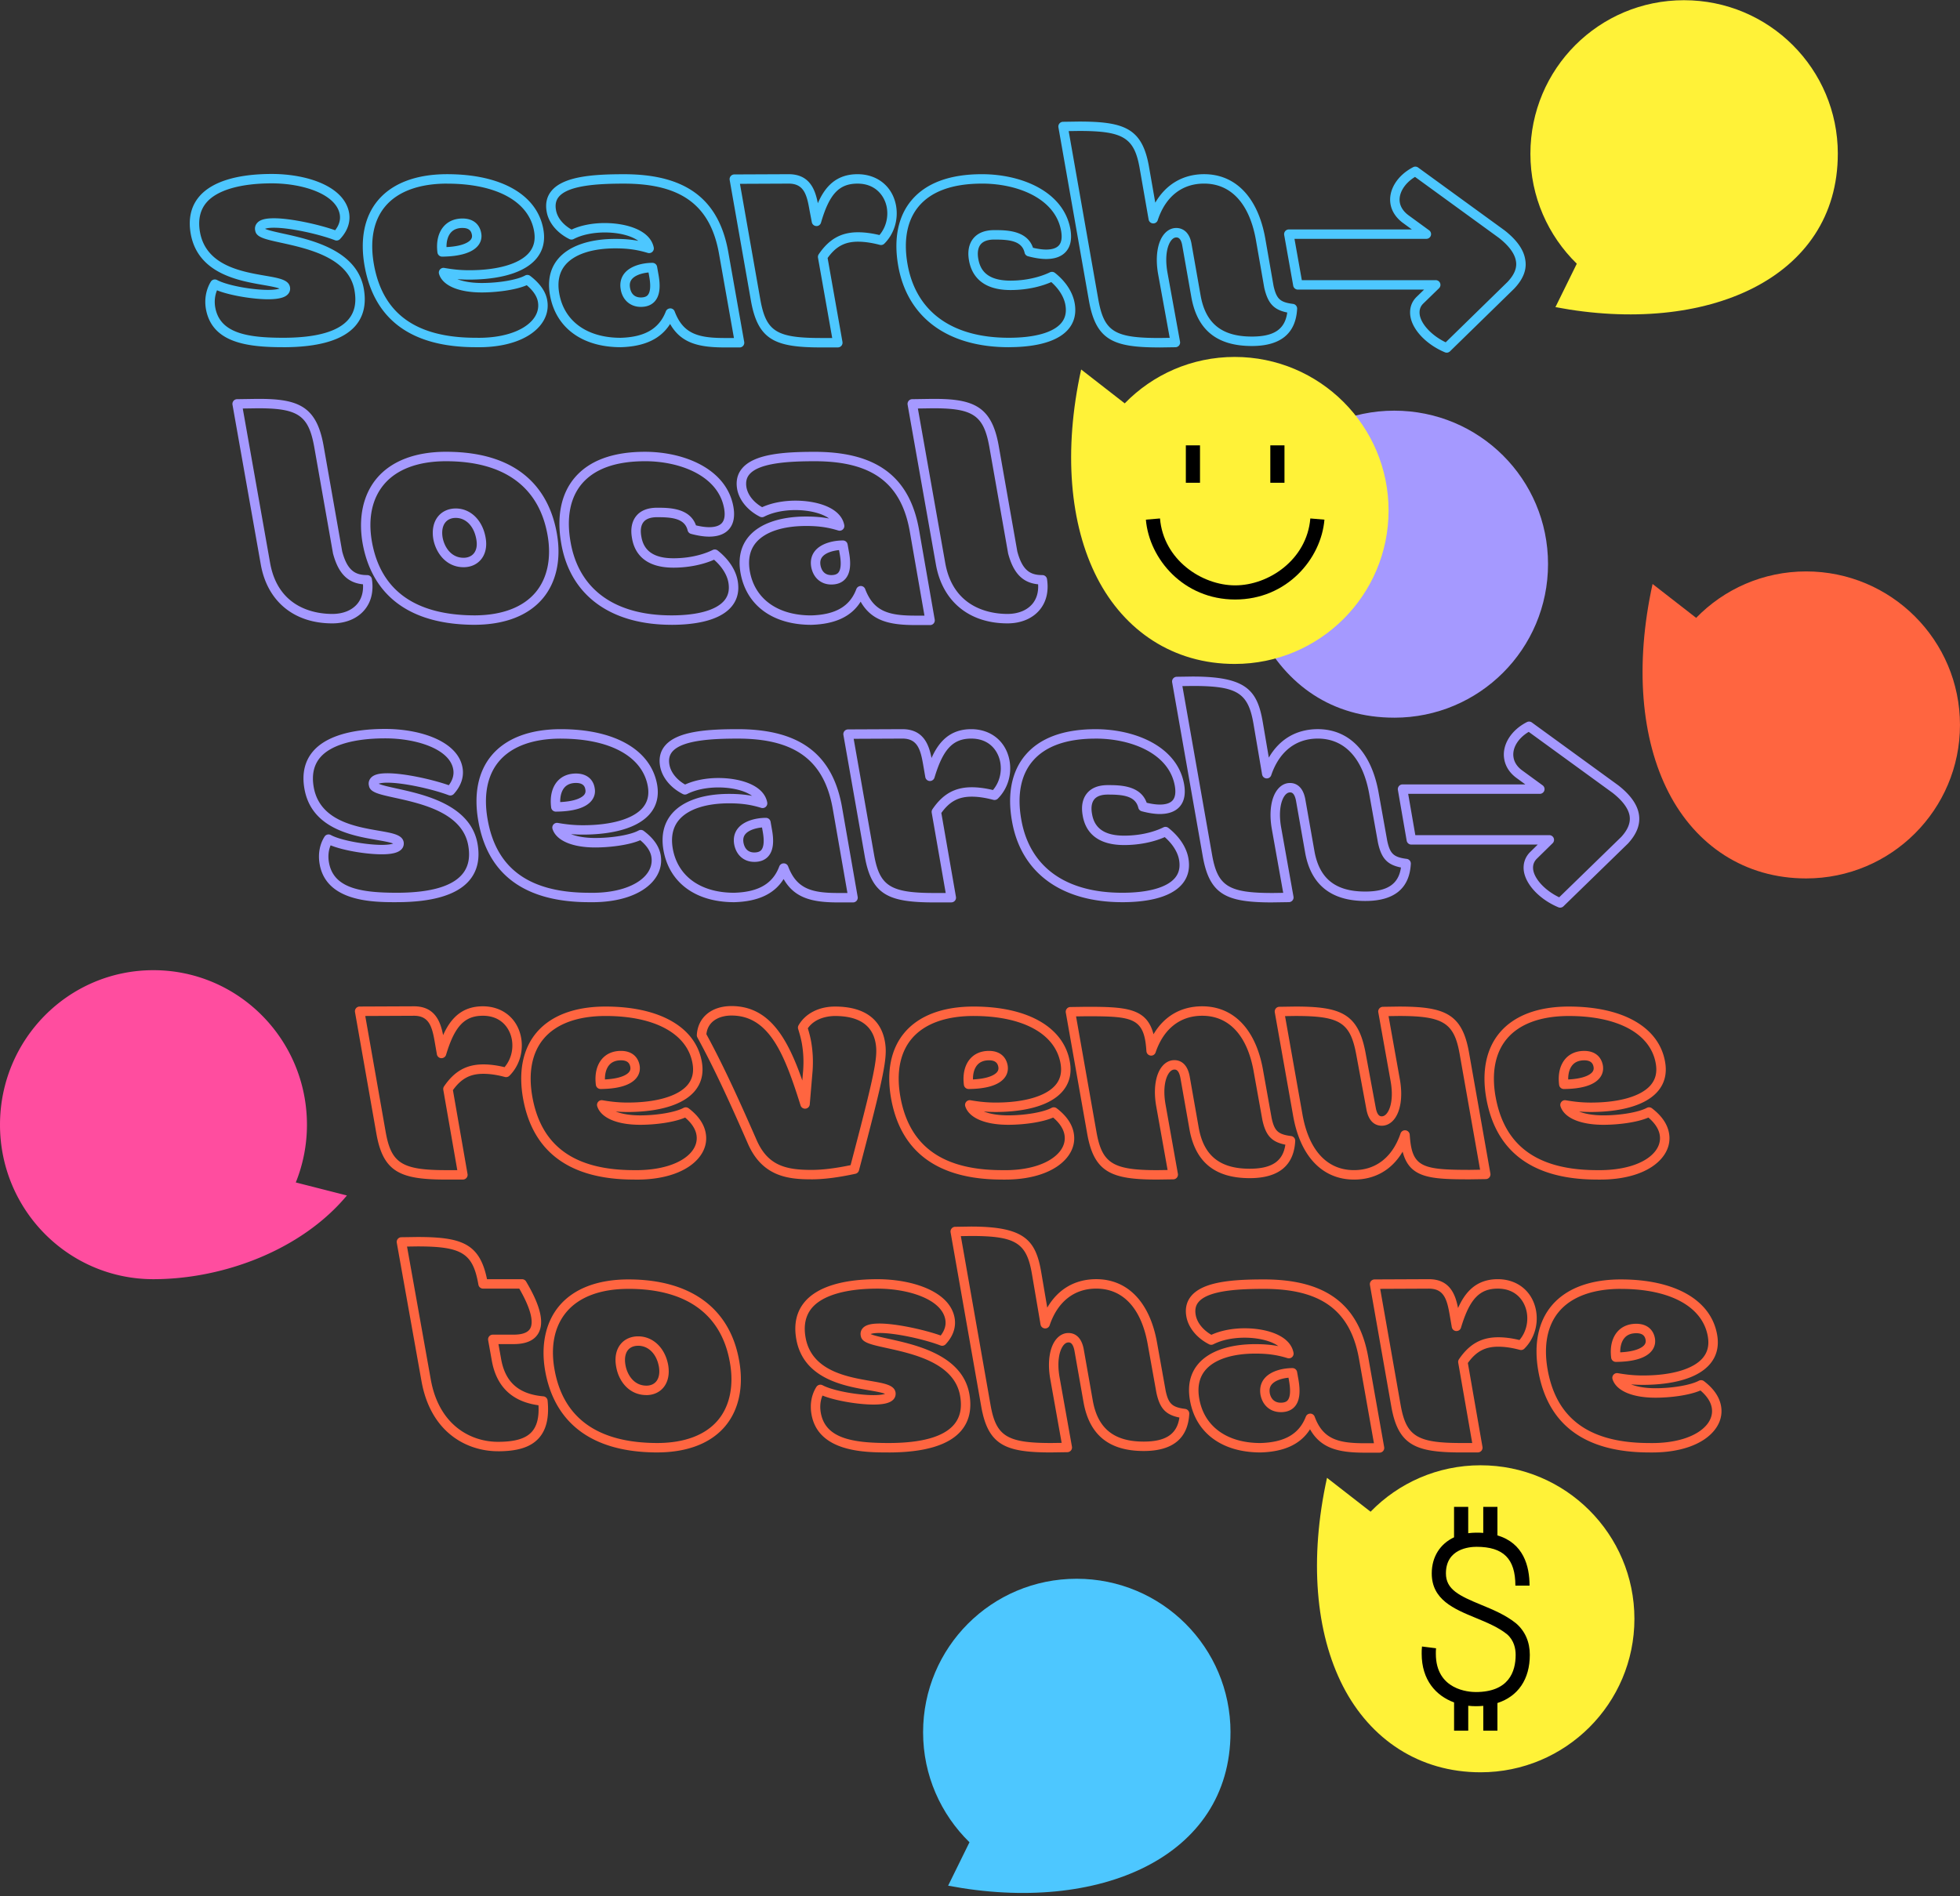
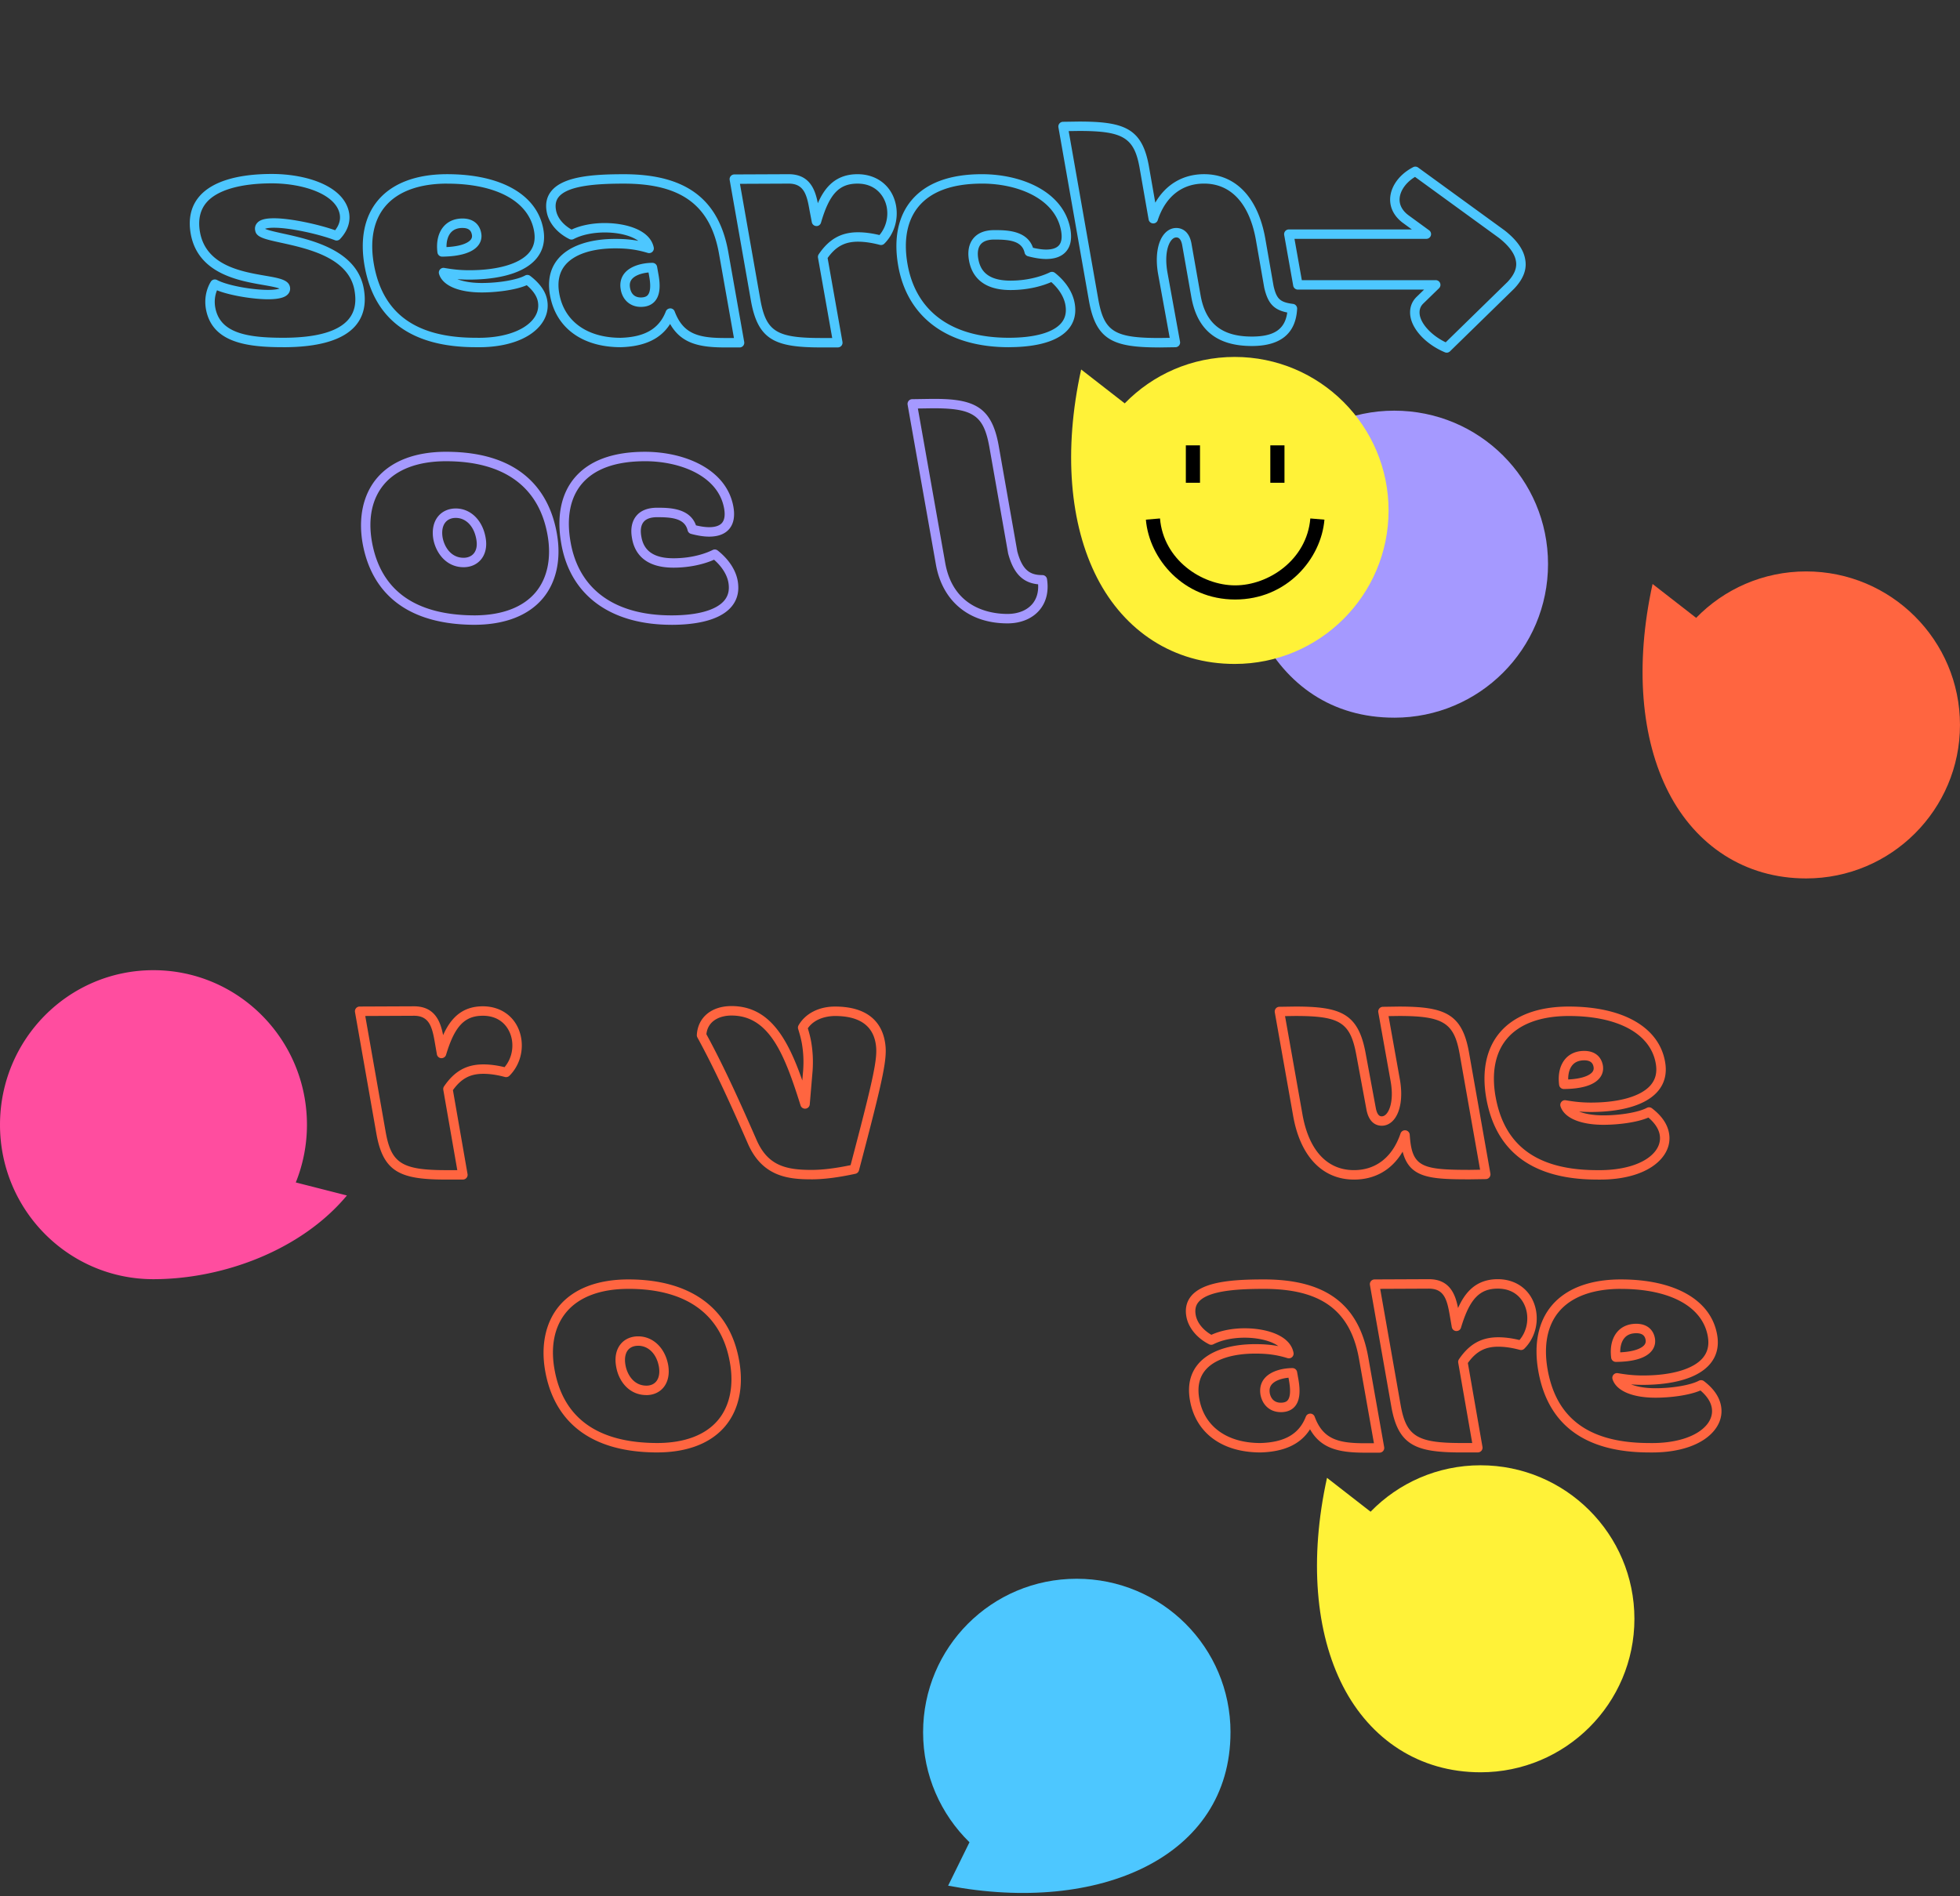
<svg xmlns="http://www.w3.org/2000/svg" fill="none" height="629" width="650">
  <rect width="100%" height="100%" fill="#333333" stroke="none" />
  <path d="m98.095 392.238a51.128 51.128 0 0 0 3.7-19.127c0-28.336-22.787-51.282-50.928-51.282-28.142 0-50.867 22.952-50.867 51.282 0 28.329 22.786 51.22 50.861 51.22 22.943 0 48.983-9.519 64.185-27.767l-16.951-4.32z" fill="#ff4d9f" />
-   <path d="m609.482 51.004c0-28.173-22.814-50.936-51.023-50.936-28.208 0-50.928 22.763-50.928 50.936 0 14.274 5.89 27.205 15.386 36.474l-7.083 14.401c50.048 9.519 93.642-9.452 93.642-50.875z" fill="#fff238" />
  <path d="m598.977 189.551c-14.288 0-27.233 5.884-36.478 15.404l-14.45-11.24c-5.924 26.955-3.79 51.404 5.294 69.123 9.055 17.625 25.288 28.552 45.628 28.552 28.203 0 51.023-22.823 51.023-50.902s-22.814-50.937-51.023-50.937z" fill="#ff6540" />
  <path d="m277.856 115.251h-5.434c-15.185 0-20.992-2.31-23.349-15.281l-7.088-40.27a1.571 1.571 0 0 1 .34-1.275c.295-.35.73-.557 1.192-.562l18.028-.078c7.083 0 8.827 5.294 9.674 9.625 2.374-5.45 6.068-9.625 13.162-9.625 6.671 0 11.697 4.153 12.801 10.577.769 4.598-.691 9.252-3.901 12.458-.396.395-.97.551-1.505.407-2.647-.696-5.082-1.053-7.239-1.053-4.363 0-7.322 1.576-10.075 5.406l4.926 27.834c.078.456-.044.924-.34 1.275a1.57 1.57 0 0 1 -1.198.556zm-32.461-54.271 6.765 38.439c1.917 10.566 5.328 12.703 20.262 12.703h3.567l-4.715-26.631c-.072-.401.017-.813.246-1.153 3.427-5.043 7.445-7.292 13.023-7.292 2.168 0 4.553.312 7.116.924 2.084-2.455 2.993-5.79 2.441-9.09-.63-3.675-3.555-7.972-9.713-7.972s-9.362 3.512-12.115 12.954c-.201.69-.841 1.174-1.577 1.124a1.567 1.567 0 0 1 -1.466-1.27l-.785-4.09c-.881-5.117-1.89-8.718-6.888-8.718l-16.166.072z" fill="#4dc7ff" />
  <path d="m334.542 115.173c-20.251 0-33.609-9.814-36.652-26.927-1.588-8.946-.078-16.477 4.381-21.788 4.831-5.756 12.694-8.673 23.377-8.673 12.995 0 27.105 5.65 29.334 18.281.54 3.117.078 5.572-1.377 7.298-1.426 1.698-3.683 2.555-6.698 2.555-1.688 0-3.761-.317-5.996-.918a1.562 1.562 0 0 1 -1.12-1.17c-.908-4.03-5.272-4.364-10.042-4.364-2.118 0-3.639.535-4.514 1.581-.886 1.064-1.17 2.778-.797 4.832.558 3.096 2.263 7.21 10.661 7.21 6.709 0 11.39-1.927 13.09-2.756a1.578 1.578 0 0 1 1.655.178c3.583 2.828 5.912 6.413 6.553 10.076.591 3.362-.106 6.246-2.056 8.573-4.174 4.96-13.068 6.001-19.794 6.001zm-8.894-54.265c-9.713 0-16.774 2.544-20.976 7.554-3.839 4.576-5.115 11.228-3.694 19.233 2.792 15.699 14.711 24.349 33.569 24.349 8.571 0 14.745-1.736 17.398-4.887 1.348-1.604 1.8-3.574 1.371-6.024-.463-2.622-2.151-5.338-4.681-7.56-2.619 1.142-7.261 2.64-13.536 2.64-9.908 0-12.945-5.322-13.742-9.781-.552-3.023-.039-5.579 1.471-7.393 1.499-1.793 3.828-2.706 6.915-2.706 3.846 0 10.839 0 12.834 5.857 1.627.384 3.138.595 4.33.595 2.051 0 3.494-.484 4.302-1.442.836-.99 1.065-2.588.691-4.748-1.911-10.839-14.555-15.693-26.247-15.693zm154.124 56.074c-.206 0-.412-.039-.607-.123-6.024-2.527-10.605-7.264-11.407-11.785-.44-2.638.29-4.943 2.117-6.674l2.402-2.333h-41.861c-.758 0-1.41-.545-1.544-1.291l-2.992-16.829a1.562 1.562 0 0 1 1.538-1.837h40.802l-2.914-2.126c-2.291-1.67-3.767-3.897-4.163-6.274-.808-4.587 2.207-9.52 7.518-12.264a1.568 1.568 0 0 1 1.638.128l28.654 20.837c4.018 3.14 6.303 6.352 6.843 9.58.641 3.28-.546 6.48-3.633 9.748l-21.299 20.803c-.3.289-.69.445-1.092.445zm-48.047-24.049h44.408a1.562 1.562 0 0 1 1.093 2.683l-5.177 5.033c-1.065 1.007-1.466 2.315-1.198 3.891.562 3.173 4.107 6.858 8.592 9.013l20.491-20.019c2.301-2.432 3.227-4.737 2.786-6.997-.407-2.439-2.357-5.066-5.65-7.638l-27.802-20.218c-3.516 2.132-5.562 5.522-5.038 8.489.262 1.58 1.299 3.095 2.926 4.275l6.793 4.955c.546.4.775 1.102.563 1.748a1.568 1.568 0 0 1 -1.488 1.08h-43.734l2.435 13.7zm-186.458 22.318h-4.881c-8.582 0-14.517-1.358-18.156-7.788-3.115 4.96-8.498 7.488-16.361 7.71-12.812 0-21.566-6.452-23.472-17.257-.864-4.832.039-8.879 2.681-12.035 3.583-4.276 10.337-6.63 19.013-6.63 2.82 0 5.216.194 7.585.64-2.341-1.704-6.409-2.778-11.129-2.778-3.906 0-7.657.796-10.293 2.177-.445.233-.98.239-1.432.016-4.14-2.065-6.954-5.5-7.539-9.174-.474-2.689.083-5.01 1.655-6.875 4.04-4.804 13.914-5.466 23.984-5.466 20.491 0 31.485 8.205 34.606 25.83l5.277 29.804c.078.457-.044.924-.34 1.275a1.568 1.568 0 0 1 -1.198.557zm-22.987-12.959a1.56 1.56 0 0 1 1.46 1.013c2.814 7.454 7.813 8.818 16.64 8.818h3.015l-4.949-27.968c-2.847-16.077-12.571-23.242-31.524-23.242-8.348 0-18.339.496-21.583 4.354-.958 1.14-1.276 2.566-.964 4.353.396 2.516 2.313 4.91 5.177 6.535 3.015-1.397 6.882-2.165 10.995-2.165 6.726 0 15.018 2.12 16.255 8.089a1.561 1.561 0 0 1 -.479 1.475 1.56 1.56 0 0 1 -1.51.34c-3.539-1.07-6.648-1.504-10.727-1.504-7.735 0-13.631 1.96-16.612 5.511-2.023 2.41-2.692 5.6-2.001 9.48 1.622 9.191 9.223 14.675 20.346 14.675 7.996-.228 12.772-3.006 14.99-8.751a1.562 1.562 0 0 1 1.46-1.002zm-9.763-.49c-3.461 0-6.074-2.272-6.665-5.79-.373-2.076.073-3.958 1.304-5.433 2.09-2.5 6.13-3.39 9.212-3.39.758 0 1.41.545 1.543 1.291l.474 2.672c.736 4.059.368 6.898-1.131 8.69-1.087 1.297-2.681 1.96-4.743 1.96zm2.552-11.418c-2.14.2-4.424.908-5.505 2.205-.636.757-.836 1.703-.625 2.889.346 2.07 1.616 3.195 3.578 3.195 1.644 0 2.168-.629 2.335-.835.585-.701 1.142-2.338.451-6.134l-.234-1.325zm169.446 24.867c-15.185 0-20.992-2.31-23.349-15.28l-10.159-57.734a1.583 1.583 0 0 1 .335-1.27c.29-.35.724-.556 1.181-.567l5.277-.078c15.303 0 21.115 2.31 23.299 15.303l2.029 11.607c3.516-6.074 9.211-9.453 16.188-9.453 10.477 0 17.866 7.75 20.279 21.265l2.758 15.816c1.004 4.325 2.151 5.4 6.454 5.951a1.566 1.566 0 0 1 1.365 1.636c-.44 8.184-5.5 12.331-15.024 12.331-11.53 0-18.083-5.283-20.045-16.15l-2.992-16.99c-.446-2.872-1.616-2.872-2.001-2.872-.574 0-1.12.3-1.616.89-1.287 1.537-2.312 5.156-1.332 10.722l4.174 22.958c.084.451-.039.919-.328 1.275-.29.356-.725.562-1.187.573l-5.278.078h-.022zm-30.103-71.75 9.836 55.913c1.917 10.56 5.322 12.703 20.251 12.703l3.416-.05-3.845-21.148c-.998-5.634-.24-10.6 2.011-13.283 1.104-1.314 2.491-2.01 4.018-2.01 1.276 0 4.325.535 5.088 5.495l2.987 16.956c1.666 9.252 7.055 13.567 16.957 13.567 7.395 0 10.995-2.405 11.764-7.977-4.508-.902-6.436-3.068-7.623-8.195l-2.775-15.887c-2.146-12.047-8.253-18.683-17.192-18.683-7.317 0-12.772 4.309-15.358 12.136a1.55 1.55 0 0 1 -1.599 1.069 1.563 1.563 0 0 1 -1.427-1.292l-2.914-16.672c-1.756-10.45-5.339-12.704-20.184-12.704l-3.416.05.005.011zm-195.598 71.684c-.34 0-.68 0-1.026-.011-21.281 0-33.686-9.063-36.874-26.927-1.582-8.918-.05-16.45 4.425-21.783 4.77-5.684 12.7-8.684 22.937-8.684 18.005 0 29.942 6.864 31.931 18.365.663 3.768-.123 7.02-2.34 9.658-5.083 6.051-16.133 6.953-22.269 6.953-1.437 0-2.741-.061-3.934-.161 2.001.807 4.832 1.28 8.108 1.28 5.718 0 11.758-1.041 14.361-2.477.54-.3 1.215-.256 1.705.128 3.216 2.45 5.16 5.238 5.634 8.066.546 3.062-.312 6.035-2.497 8.584-3.833 4.476-11.145 7.009-20.161 7.009zm-10.532-54.277c-9.284 0-16.384 2.617-20.535 7.566-3.862 4.603-5.155 11.25-3.745 19.227 2.92 16.384 13.976 24.344 33.803 24.344h.034c8.414.189 15.436-2.026 18.757-5.901 1.555-1.815 2.173-3.897 1.789-6.023-.307-1.837-1.583-3.73-3.7-5.511-3.784 1.642-10.198 2.4-14.913 2.4-7.735 0-13.034-2.3-14.176-6.152a1.56 1.56 0 0 1 .334-1.487 1.54 1.54 0 0 1 1.438-.495c2.14.378 4.792.763 8.23.763 9.513 0 16.752-2.127 19.867-5.834 1.616-1.927 2.162-4.253 1.655-7.115-1.705-9.875-12.488-15.77-28.844-15.77zm-1.656 24.221a1.568 1.568 0 0 1 -1.554-1.363c-.457-3.546.284-6.63 2.101-8.69 1.493-1.698 3.644-2.594 6.224-2.594 3.372 0 5.629 1.759 6.186 4.826.29 1.548-.084 3.012-1.081 4.22-1.895 2.299-5.996 3.546-11.859 3.601zm6.771-9.513c-1.677 0-2.981.512-3.873 1.53-.969 1.103-1.476 2.812-1.449 4.816 5.618-.273 7.457-1.754 8.003-2.416.406-.49.54-1.024.418-1.665-.195-1.057-.719-2.26-3.104-2.26zm-59.477 39.557c-12.137 0-23.639-1.536-25.634-12.692-.546-3.179.028-6.38 1.617-9.024a1.564 1.564 0 0 1 2.078-.573c3.528 1.876 11.83 3.278 16.896 3.278 2.168 0 3.282-.239 3.829-.434-1.07-.445-3.511-.868-5.378-1.191-8.12-1.403-21.71-3.746-24.08-16.984-.868-4.944.068-9.085 2.787-12.314 4.14-4.927 12.477-7.532 24.107-7.532s24.079 4.047 25.634 12.932c.507 3.028-.529 6.017-2.998 8.65a1.575 1.575 0 0 1 -1.705.396c-5.099-1.96-14.662-4.142-20.223-4.142-1.733 0-2.569.206-2.948.356 1.014.49 3.695 1.08 5.901 1.565 9.206 2.02 24.609 5.4 26.849 18.348.864 4.91-.033 8.996-2.669 12.135-4.029 4.799-12.126 7.232-24.063 7.232zm-21.956-18.866c-.713 1.732-.925 3.686-.59 5.634 1.499 8.384 10.097 10.104 22.546 10.104 10.967 0 18.256-2.06 21.661-6.118 2.045-2.433 2.697-5.573 1.984-9.586-1.884-10.883-15.453-13.862-24.436-15.832-5.216-1.147-8.086-1.776-8.47-3.908a2.817 2.817 0 0 1 .485-2.477c.908-1.192 2.669-1.72 5.7-1.72 5.54 0 14.762 2.02 20.301 3.969 1.315-1.687 1.828-3.435 1.533-5.217-1.187-6.774-12.238-10.332-22.547-10.332-10.31 0-18.183 2.216-21.705 6.413-2.096 2.494-2.803 5.773-2.101 9.759 1.984 11.072 13.748 13.104 21.532 14.446 4.754.818 7.891 1.364 8.31 3.808a2.658 2.658 0 0 1 -.57 2.22c-.634.775-2.022 1.804-6.725 1.804-4.704 0-12.466-1.19-16.919-2.978z" fill="#4dc7ff" />
  <g fill="#ff6540">
-     <path d="m348.694 481.803c-15.224 0-21.025-2.31-23.293-15.292l-10.153-57.722a1.581 1.581 0 0 1 .334-1.269 1.55 1.55 0 0 1 1.181-.568l5.194-.078c17.916 0 21.56 4.509 23.377 15.303l1.973 11.596c3.55-6.129 9.178-9.447 16.244-9.447 10.504 0 17.866 7.755 20.201 21.276l2.825 15.771c.936 4.309 2.145 5.428 6.459 5.984a1.568 1.568 0 0 1 1.365 1.637c-.44 8.183-5.523 12.331-15.102 12.331-11.474 0-18.005-5.283-19.961-16.155l-2.992-16.99c-.519-2.873-1.594-2.873-2.001-2.873-.574 0-1.12.301-1.616.891-1.287 1.536-2.313 5.155-1.332 10.722l4.096 22.963c.084.451-.039.918-.334 1.269a1.58 1.58 0 0 1 -1.187.568l-5.278.078zm-30.047-71.75 9.836 55.918c1.827 10.449 5.411 12.704 20.184 12.704l3.41-.05-3.773-21.154c-.997-5.628-.239-10.594 2.012-13.277 1.103-1.314 2.491-2.01 4.018-2.01s4.229.707 5.082 5.456l2.993 16.99c1.666 9.257 7.032 13.572 16.879 13.572 7.339 0 11.05-2.478 11.842-7.978-4.592-.907-6.515-3.073-7.624-8.216a.185.185 0 0 0 -.011-.056l-2.836-15.81c-2.079-12.057-8.158-18.687-17.114-18.687-7.294 0-12.783 4.314-15.441 12.152a1.545 1.545 0 0 1 -1.605 1.058 1.568 1.568 0 0 1 -1.421-1.298l-2.837-16.672c-1.755-10.443-5.349-12.698-20.262-12.698l-3.338.05zm-23.985 71.75c-7.59 0-23.388 0-25.556-12.703-.563-3.279.017-6.491 1.638-9.041a1.572 1.572 0 0 1 2.056-.545c3.528 1.876 11.831 3.278 16.897 3.278 2.167 0 3.276-.245 3.817-.434-1.081-.445-3.517-.868-5.378-1.186-8.136-1.402-21.75-3.746-24.068-16.989-.869-4.933.067-9.08 2.786-12.314 4.141-4.927 12.478-7.532 24.108-7.532s24.162 4.053 25.634 12.948c.351 2.105.117 5.311-2.999 8.64a1.563 1.563 0 0 1 -1.705.39c-5.099-1.96-14.656-4.142-20.223-4.142-1.733 0-2.569.206-2.948.356 1.015.49 3.684 1.08 5.891 1.565 9.189 2.02 24.564 5.399 26.865 18.342.864 4.899-.033 8.968-2.675 12.114-4.045 4.815-12.165 7.259-24.135 7.259zm-21.901-18.871c-.707 1.67-.913 3.629-.568 5.639 1.432 8.383 10.014 10.104 22.469 10.104 11 0 18.317-2.066 21.739-6.141 2.045-2.438 2.697-5.561 1.989-9.558-1.928-10.883-15.486-13.861-24.453-15.832-5.143-1.13-8.008-1.759-8.437-3.83-.239-.941-.072-1.848.468-2.555.909-1.186 2.67-1.715 5.701-1.715 5.545 0 14.762 2.021 20.301 3.97 1.315-1.687 1.828-3.435 1.533-5.217-1.12-6.78-12.188-10.332-22.547-10.332-10.36 0-18.178 2.216-21.705 6.413-2.096 2.494-2.803 5.779-2.101 9.759 1.933 11.072 13.72 13.104 21.516 14.446 4.759.818 7.907 1.364 8.325 3.808.128.846-.1 1.642-.641 2.271-1.036 1.197-3.148 1.759-6.653 1.759-4.871 0-12.494-1.197-16.941-2.989zm-107.595 18.475c-10.282 0-22.352-6.123-25.395-23.313l-8.186-45.843a1.537 1.537 0 0 1 .335-1.269 1.544 1.544 0 0 1 1.187-.568l5.277-.078c14.762 0 20.696 2.154 23.126 14h11.613c.552 0 1.065.29 1.343.763 4.765 8.005 6.102 13.622 4.08 17.168-1.36 2.388-4.113 3.596-8.181 3.596h-5.06l.853 4.766v.011c1.343 7.821 5.801 11.807 14.026 12.547a1.57 1.57 0 0 1 1.421 1.409c.552 5.622-.418 9.719-2.953 12.508-2.67 2.94-6.955 4.309-13.486 4.309zm-30.176-67.892 7.863 44.033c2.708 15.287 13.302 20.731 22.313 20.731 5.584 0 9.133-1.041 11.162-3.279 1.733-1.909 2.474-4.81 2.251-8.846-8.794-1.197-14.009-6.235-15.509-14.98l-1.181-6.602a1.57 1.57 0 0 1 .34-1.281 1.558 1.558 0 0 1 1.198-.562h6.927c2.859 0 4.698-.679 5.461-2.015 1.304-2.288.022-6.981-3.6-13.255h-12.014c-.764 0-1.41-.545-1.544-1.297-1.822-10.449-5.422-12.703-20.262-12.703l-3.41.05z" />
    <path d="m218.095 481.802c-26.871 0-35.107-14.685-37.292-27.01-1.51-8.55.14-16.216 4.648-21.588 4.831-5.756 12.767-8.795 22.953-8.795 20.664 0 33.709 9.591 36.735 27.01 1.533 8.562-.106 16.244-4.603 21.632-4.748 5.684-12.505 8.707-22.441 8.746zm-9.691-54.259c-9.228 0-16.333 2.655-20.551 7.676-3.962 4.721-5.333 11.301-3.962 19.033 2.869 16.205 14.371 24.422 34.199 24.422 8.977-.033 15.909-2.667 20.044-7.621 3.896-4.665 5.289-11.445 3.923-19.089-2.775-15.982-14.41-24.427-33.647-24.427zm5.985 35.232c-5.856 0-9.267-4.726-10.047-9.408-.708-3.88.446-6.257 1.538-7.565 1.354-1.62 3.399-2.511 5.751-2.511 4.937 0 8.938 3.836 9.964 9.547.507 2.995-.067 5.645-1.611 7.471-1.348 1.592-3.338 2.472-5.6 2.472zm-2.752-16.361c-1.433 0-2.592.479-3.35 1.386-.936 1.125-1.242 2.912-.858 5.027.424 2.544 2.363 6.814 6.96 6.814 1.343 0 2.452-.473 3.205-1.364.941-1.113 1.265-2.856.919-4.915-.758-4.22-3.46-6.953-6.882-6.953zm245.868 35.466h-4.882c-8.626 0-14.578-1.358-18.172-7.765-3.121 4.943-8.526 7.47-16.422 7.687-12.762 0-21.488-6.451-23.394-17.257-.864-4.832.039-8.879 2.68-12.035 3.583-4.275 10.337-6.63 19.014-6.63 2.809 0 5.244.2 7.607.651-2.497-1.842-6.933-2.794-11.151-2.794-3.946 0-7.635.773-10.388 2.187-.445.229-.98.229-1.426 0-4.035-2.054-6.843-5.466-7.523-9.129-.496-2.7.044-5.016 1.599-6.886 4.035-4.838 13.971-5.5 24.107-5.5 20.491 0 31.486 8.205 34.606 25.83l5.277 29.804c.078.457-.044.924-.34 1.275a1.568 1.568 0 0 1 -1.198.557zm-22.987-12.959h.011c.652 0 1.232.412 1.46 1.024 2.742 7.443 7.752 8.807 16.64 8.807h3.015l-4.949-27.968c-2.847-16.077-12.572-23.241-31.524-23.241-8.403 0-18.468.495-21.705 4.375-.948 1.136-1.249 2.544-.925 4.315.462 2.516 2.385 4.921 5.193 6.546 3.082-1.403 6.972-2.165 11.056-2.165 6.754 0 15.046 2.126 16.183 8.116a1.564 1.564 0 0 1 -2 1.787c-3.455-1.069-6.537-1.503-10.638-1.503-7.735 0-13.631 1.959-16.612 5.511-2.023 2.411-2.692 5.6-2.001 9.48 1.622 9.191 9.195 14.675 20.268 14.675 8.052-.223 12.856-3.007 15.068-8.752a1.564 1.564 0 0 1 1.46-1.002zm-9.763-.49c-3.461 0-6.041-2.204-6.732-5.745-.357-2.138.117-4.014 1.36-5.483 2.112-2.494 6.152-3.379 9.234-3.379a1.57 1.57 0 0 1 1.543 1.291l.474 2.678c.696 4.114.306 6.964-1.187 8.729-1.076 1.269-2.653 1.915-4.687 1.915zm2.552-11.417c-2.145.205-4.436.912-5.539 2.21-.647.762-.864 1.714-.669 2.905.396 2.032 1.694 3.173 3.65 3.173 1.611 0 2.123-.606 2.291-.807.585-.69 1.142-2.321.495-6.179l-.228-1.308zm62.792 24.789h-5.433c-15.202 0-21.003-2.31-23.271-15.292l-7.083-40.265a1.576 1.576 0 0 1 .34-1.275c.295-.35.73-.556 1.192-.562l18.028-.078c7.055 0 8.816 5.25 9.663 9.569 2.418-5.422 6.13-9.569 13.173-9.569 6.626 0 11.619 4.153 12.723 10.583.769 4.598-.691 9.252-3.901 12.458a1.56 1.56 0 0 1 -1.516.401c-2.574-.696-4.976-1.047-7.15-1.047-4.363 0-7.322 1.576-10.075 5.406l4.848 27.834c.078.456-.044.924-.345 1.275-.296.35-.736.556-1.198.556zm-32.382-54.271 6.765 38.439c1.828 10.449 5.411 12.703 20.184 12.703h3.572l-4.642-26.637a1.573 1.573 0 0 1 .245-1.147c3.427-5.043 7.445-7.292 13.023-7.292 2.179 0 4.542.306 7.044.918 2.079-2.455 2.987-5.784 2.435-9.085-.663-3.852-3.544-7.971-9.635-7.971-6.09 0-9.362 3.512-12.198 12.965-.206.696-.858 1.141-1.594 1.113a1.566 1.566 0 0 1 -1.449-1.291l-.707-4.092c-.881-5.088-1.884-8.69-6.883-8.69l-16.166.073zm90.277 54.282c-.345 0-.696 0-1.047-.012-21.21 0-33.592-9.057-36.78-26.926-1.582-8.918-.05-16.45 4.425-21.783 4.77-5.678 12.7-8.684 22.937-8.684 18.005 0 29.942 6.864 31.931 18.365.663 3.768-.123 7.019-2.341 9.658-5.082 6.051-16.132 6.953-22.268 6.953-1.432 0-2.73-.061-3.934-.161 2.023.807 4.848 1.28 8.103 1.28 5.65 0 11.691-1.047 14.371-2.488a1.572 1.572 0 0 1 1.694.133c3.149 2.399 5.038 5.094 5.623 8.011.608 3.011-.195 5.945-2.318 8.484-3.828 4.575-11.229 7.164-20.401 7.164zm-10.465-54.271c-9.284 0-16.384 2.616-20.535 7.565-3.862 4.598-5.155 11.251-3.745 19.228 2.92 16.377 13.954 24.344 33.725 24.344 8.61.178 15.704-2.071 19.014-6.029 1.494-1.787 2.068-3.808 1.65-5.857-.379-1.903-1.661-3.807-3.717-5.55-3.834 1.654-10.081 2.4-14.901 2.4-7.702 0-13.024-2.288-14.244-6.124a1.543 1.543 0 0 1 .312-1.497 1.544 1.544 0 0 1 1.443-.513c2.319.396 4.927.763 8.315.763 9.512 0 16.751-2.126 19.866-5.839 1.616-1.927 2.157-4.254 1.655-7.109-1.705-9.876-12.488-15.771-28.844-15.771zm-1.655 24.221a1.569 1.569 0 0 1 -1.555-1.364c-.457-3.546.29-6.63 2.101-8.69 1.493-1.692 3.644-2.588 6.225-2.588 3.371 0 5.628 1.759 6.185 4.826.262 1.598-.139 3.062-1.159 4.27-1.939 2.299-5.907 3.496-11.786 3.552h-.017zm6.771-9.514c-1.678 0-2.982.512-3.873 1.531-.97 1.102-1.477 2.811-1.449 4.815 5.55-.272 7.4-1.742 7.952-2.399.429-.506.574-1.052.468-1.72-.184-1.024-.713-2.227-3.098-2.227zm-93.62-50.964c-10.504 0-17.866-7.754-20.201-21.276l-6.063-34.202a1.585 1.585 0 0 1 .335-1.27 1.546 1.546 0 0 1 1.187-.567l5.277-.078c15.074 0 20.853 2.304 23.288 15.275l3.388 18.248c.518 2.889 1.599 2.889 2 2.889.574 0 1.121-.301 1.617-.891 1.287-1.536 2.312-5.154 1.326-10.721l-4.09-22.88a1.538 1.538 0 0 1 .334-1.269c.29-.351.724-.562 1.187-.568l5.277-.078c15.224 0 21.026 2.31 23.294 15.292l7.082 40.103c.078.451-.044.913-.334 1.27a1.56 1.56 0 0 1 -1.187.568l-5.277.077c-13.241 0-20.067-.417-22.302-9.185-3.555 6.018-9.139 9.269-16.138 9.269zm-22.859-54.215 5.74 32.399c2.079 12.052 8.158 18.682 17.113 18.682 7.295 0 12.778-4.314 15.442-12.152.24-.701.942-1.152 1.672-1.052a1.567 1.567 0 0 1 1.371 1.419l.078.947c.797 9.831 4.224 10.755 19.849 10.755l3.416-.05-6.765-38.3c-1.822-10.449-5.411-12.703-20.184-12.703l-3.41.05 3.767 21.07c.997 5.634.24 10.594-2.012 13.282-1.103 1.314-2.491 2.01-4.018 2.01s-4.229-.707-5.082-5.455l-3.382-18.237c-1.99-10.577-5.389-12.72-20.19-12.72l-3.41.05zm-272.651 54.216h-5.433c-15.202 0-21.003-2.31-23.271-15.298l-7.083-40.264a1.574 1.574 0 0 1 .34-1.275c.295-.351.73-.557 1.193-.563l18.027-.077c7.055 0 8.816 5.249 9.663 9.569 2.418-5.422 6.13-9.569 13.173-9.569 6.621 0 11.619 4.152 12.723 10.577.769 4.598-.691 9.252-3.901 12.458a1.585 1.585 0 0 1 -1.516.406c-2.574-.695-4.976-1.046-7.15-1.046-4.363 0-7.322 1.575-10.075 5.411l4.848 27.834c.078.456-.044.924-.345 1.275-.295.35-.736.556-1.198.556zm-32.382-54.271 6.765 38.439c1.828 10.449 5.411 12.703 20.184 12.703h3.572l-4.642-26.637a1.573 1.573 0 0 1 .245-1.147c3.427-5.043 7.445-7.292 13.023-7.292 2.179 0 4.542.306 7.044.918 2.079-2.455 2.987-5.784 2.435-9.085-.663-3.852-3.544-7.971-9.635-7.971-6.09 0-9.362 3.512-12.198 12.965-.206.696-.864 1.119-1.594 1.113a1.566 1.566 0 0 1 -1.449-1.291l-.707-4.092c-.881-5.088-1.884-8.69-6.883-8.69l-16.166.073zm147.896 54.188c-7.585 0-16.077-.891-20.875-11.54-5.205-11.885-10.789-24.405-16.874-35.517a1.59 1.59 0 0 1 -.19-.84c.34-5.817 4.849-9.575 11.486-9.575 12.56 0 18.573 10.627 23.494 24.683l.295-3.507c.206-3.073.056-5.984-.457-8.879-.323-1.765-.814-3.424-1.209-4.676a1.546 1.546 0 0 1 .134-1.247c2.223-3.891 6.737-6.213 12.064-6.213 12.054 0 15.67 6.352 16.579 11.685.914 5.216-.212 10.8-8.61 42.659a1.564 1.564 0 0 1 -1.187 1.13c-5.846 1.258-10.504 1.842-14.656 1.842zm-34.773-48.142c6.057 11.117 11.596 23.548 16.762 35.338 3.645 8.094 9.368 9.681 18.011 9.681 3.705 0 7.879-.501 13.056-1.576 7.936-30.133 9.1-35.856 8.309-40.392-1.031-6.029-5.573-9.086-13.491-9.086-1.499 0-6.414.307-9 4.081.379 1.236.797 2.75 1.092 4.375.558 3.151.719 6.308.496 9.664l-.947 11.195a1.567 1.567 0 0 1 -3.054.34c-5.299-16.89-10.348-29.81-22.909-29.81-3.739 0-7.824 1.636-8.32 6.195zm296.473 48.236c-.345 0-.691 0-1.042-.012-21.209 0-33.591-9.057-36.779-26.926-1.577-8.918-.05-16.45 4.425-21.783 4.77-5.684 12.7-8.684 22.937-8.684 18.005 0 29.941 6.863 31.931 18.364.663 3.769-.123 7.02-2.341 9.659-5.082 6.051-16.132 6.953-22.268 6.953-1.432 0-2.73-.061-3.934-.162 2.017.808 4.848 1.281 8.108 1.281 5.651 0 11.691-1.047 14.372-2.489a1.574 1.574 0 0 1 1.694.134c3.148 2.399 5.037 5.094 5.623 8.016.607 3.006-.195 5.94-2.319 8.478-3.828 4.576-11.228 7.165-20.407 7.165zm-34.739-27.484c2.92 16.383 13.954 24.344 33.725 24.344 8.616.133 15.704-2.077 19.014-6.035 1.493-1.787 2.067-3.807 1.65-5.856-.379-1.904-1.661-3.808-3.717-5.55-3.834 1.653-10.081 2.399-14.902 2.399-7.701 0-13.023-2.288-14.243-6.123a1.545 1.545 0 0 1 .312-1.498 1.543 1.543 0 0 1 1.443-.512c2.318.395 4.932.763 8.315.763 9.512 0 16.751-2.127 19.866-5.84 1.616-1.926 2.156-4.253 1.655-7.109-1.705-9.875-12.488-15.77-28.844-15.77-9.284 0-16.383 2.616-20.535 7.565-3.862 4.604-5.155 11.251-3.745 19.228zm22.625-2.566a1.569 1.569 0 0 1 -1.555-1.364c-.457-3.546.284-6.63 2.101-8.69 1.493-1.692 3.644-2.588 6.224-2.588 3.372 0 5.629 1.759 6.186 4.826.262 1.598-.139 3.062-1.159 4.27-1.939 2.299-5.907 3.496-11.781 3.551h-.016zm6.77-9.514c-1.677 0-2.981.512-3.873 1.531-.969 1.102-1.476 2.811-1.448 4.815 5.55-.272 7.4-1.742 7.952-2.399.429-.507.574-1.052.468-1.72-.184-1.024-.714-2.227-3.099-2.227z" />
-     <path d="m211.281 391.298c-.346 0-.691 0-1.042-.012-21.21 0-33.592-9.057-36.78-26.926-1.582-8.918-.05-16.45 4.425-21.783 4.77-5.684 12.7-8.684 22.937-8.684 18.005 0 29.942 6.863 31.931 18.359.663 3.774-.123 7.025-2.341 9.669-5.082 6.052-16.132 6.953-22.268 6.953-1.432 0-2.73-.061-3.934-.161 2.017.807 4.848 1.28 8.103 1.28 5.65 0 11.691-1.046 14.371-2.488a1.574 1.574 0 0 1 1.694.134c3.149 2.399 5.038 5.093 5.623 8.016.608 3.006-.195 5.94-2.318 8.478-3.828 4.576-11.229 7.165-20.407 7.165zm-10.46-54.277c-9.284 0-16.384 2.617-20.535 7.565-3.862 4.604-5.155 11.251-3.745 19.228 2.92 16.383 13.954 24.344 33.725 24.344 8.599.133 15.704-2.077 19.014-6.035 1.494-1.787 2.062-3.807 1.65-5.856-.379-1.904-1.661-3.808-3.717-5.55-3.834 1.653-10.081 2.399-14.901 2.399-7.696 0-13.024-2.288-14.244-6.123a1.554 1.554 0 0 1 .312-1.503 1.545 1.545 0 0 1 1.443-.512c2.319.395 4.932.762 8.32.762 9.513 0 16.752-2.126 19.867-5.839 1.616-1.926 2.156-4.253 1.655-7.109-1.705-9.876-12.488-15.771-28.844-15.771zm-1.655 24.221a1.568 1.568 0 0 1 -1.555-1.364c-.457-3.546.284-6.63 2.101-8.689 1.493-1.693 3.644-2.589 6.225-2.589 3.371 0 5.628 1.759 6.185 4.827.262 1.597-.139 3.061-1.159 4.269-1.939 2.299-5.907 3.496-11.78 3.552h-.017zm6.771-9.513c-1.678 0-2.982.512-3.873 1.531-.97 1.102-1.477 2.811-1.449 4.815 5.55-.273 7.4-1.743 7.952-2.399.429-.507.574-1.053.468-1.721-.184-1.024-.713-2.226-3.098-2.226zm177.893 39.558c-15.224 0-21.026-2.31-23.294-15.298l-7.082-40.103a1.581 1.581 0 0 1 .334-1.269c.29-.357.724-.562 1.181-.568l5.278-.078c13.229 0 20.061.418 22.296 9.113 3.555-6.023 9.139-9.274 16.144-9.274 10.504 0 17.865 7.754 20.2 21.276l2.831 15.799c.925 4.28 2.129 5.405 6.453 5.962.814.105 1.41.818 1.365 1.636-.44 8.183-5.522 12.331-15.101 12.331-11.474 0-18.005-5.283-19.961-16.155l-2.993-16.99c-.518-2.873-1.594-2.873-2-2.873-.574 0-1.121.301-1.616.891-1.288 1.537-2.313 5.155-1.327 10.722l4.091 22.963a1.568 1.568 0 0 1 -1.522 1.837zm-26.977-54.132 6.765 38.3c1.828 10.449 5.411 12.709 20.184 12.709l3.411-.05-3.773-21.154c-.998-5.628-.24-10.594 2.012-13.277 1.103-1.314 2.491-2.01 4.017-2.01 1.527 0 4.23.707 5.083 5.456l2.992 16.99c1.666 9.257 7.033 13.572 16.88 13.572 7.339 0 11.05-2.478 11.841-7.978-4.591-.907-6.514-3.072-7.623-8.216l-2.848-15.86c-2.078-12.058-8.158-18.688-17.113-18.688-7.295 0-12.778 4.315-15.442 12.153-.239.701-.93 1.163-1.672 1.052a1.565 1.565 0 0 1 -1.37-1.42l-.078-.946c-.831-10.254-4.804-10.677-19.85-10.677l-3.41.05zm-23.522 54.143c-.339 0-.685 0-1.03-.012-21.232 0-33.609-9.062-36.791-26.926-1.582-8.918-.05-16.45 4.425-21.783 4.77-5.678 12.7-8.684 22.937-8.684 18.005 0 29.941 6.863 31.931 18.364.663 3.769-.123 7.02-2.341 9.659-5.082 6.051-16.132 6.953-22.268 6.953-1.432 0-2.73-.061-3.934-.162 2.017.808 4.848 1.281 8.102 1.281 5.651 0 11.692-1.047 14.372-2.489a1.574 1.574 0 0 1 1.694.134c3.149 2.399 5.038 5.094 5.623 8.016.607 3.006-.195 5.94-2.318 8.478-3.829 4.576-11.229 7.165-20.407 7.165zm-10.459-54.277c-9.284 0-16.384 2.617-20.535 7.565-3.862 4.599-5.155 11.251-3.745 19.228 2.92 16.383 13.954 24.344 33.725 24.344h.034c8.587.2 15.67-2.071 18.98-6.035 1.493-1.787 2.062-3.807 1.649-5.856-.378-1.904-1.66-3.808-3.716-5.55-3.834 1.653-10.081 2.399-14.902 2.399-7.695 0-13.023-2.288-14.243-6.123a1.554 1.554 0 0 1 .312-1.503 1.541 1.541 0 0 1 1.443-.512c2.318.395 4.932.762 8.315.762 9.512 0 16.751-2.126 19.866-5.834 1.616-1.926 2.156-4.253 1.655-7.114-1.705-9.876-12.488-15.771-28.844-15.771zm-1.655 24.221a1.568 1.568 0 0 1 -1.555-1.364c-.457-3.546.284-6.63 2.101-8.689 1.493-1.693 3.644-2.589 6.224-2.589 3.372 0 5.629 1.759 6.186 4.827.262 1.597-.139 3.061-1.159 4.269-1.939 2.299-5.907 3.496-11.781 3.552h-.016zm6.77-9.513c-1.677 0-2.981.512-3.873 1.531-.969 1.102-1.476 2.811-1.448 4.815 5.55-.273 7.4-1.743 7.952-2.399.429-.507.574-1.053.468-1.721-.184-1.024-.714-2.226-3.099-2.226z" />
  </g>
-   <path d="m196.441 299.284c-.34 0-.68 0-1.02-.011-21.304 0-33.681-9.063-36.796-26.932-1.577-8.912-.05-16.444 4.425-21.777 4.77-5.679 12.7-8.685 22.937-8.685 17.921 0 29.858 6.859 31.931 18.354.668 3.78-.123 7.031-2.341 9.67-5.082 6.051-16.133 6.953-22.268 6.953-1.337 0-2.636-.05-3.951-.162 2.006.807 4.815 1.281 8.047 1.281 5.717 0 11.758-1.041 14.36-2.478a1.561 1.561 0 0 1 1.694.112c3.26 2.421 5.161 5.138 5.651 8.077.524 3.106-.368 6.107-2.574 8.657-3.834 4.431-11.118 6.936-20.09 6.936zm-10.449-54.27c-9.284 0-16.383 2.616-20.535 7.565-3.862 4.598-5.155 11.25-3.745 19.228 2.853 16.383 13.887 24.343 33.726 24.343h.033c8.404.189 15.369-2.004 18.691-5.839 1.577-1.826 2.223-3.936 1.855-6.096-.312-1.876-1.582-3.763-3.689-5.5-3.784 1.648-10.203 2.405-14.923 2.405-7.651 0-12.945-2.288-14.166-6.124a1.554 1.554 0 0 1 .312-1.503 1.57 1.57 0 0 1 1.449-.512c2.998.529 5.562.763 8.309.763 9.512 0 16.751-2.127 19.866-5.84 1.616-1.926 2.157-4.253 1.655-7.109-1.777-9.875-12.56-15.77-28.843-15.77zm-1.655 24.221a1.57 1.57 0 0 1 -1.555-1.364c-.462-3.58.273-6.675 2.079-8.718 1.477-1.675 3.611-2.561 6.169-2.561 3.416 0 5.728 1.821 6.191 4.871.284 1.515-.089 2.984-1.092 4.198-1.906 2.316-5.874 3.518-11.781 3.574h-.017zm6.693-9.514c-1.655 0-2.943.507-3.818 1.497-.964 1.097-1.46 2.817-1.426 4.849 5.567-.273 7.389-1.737 7.93-2.394.407-.495.54-1.035.418-1.692-.101-.657-.346-2.26-3.104-2.26zm-59.483 39.552c-7.59 0-23.388 0-25.556-12.704-.563-3.279.017-6.491 1.638-9.04a1.566 1.566 0 0 1 2.073-.54c3.394 1.842 11.864 3.273 16.885 3.273 2.151 0 3.26-.24 3.806-.434-1.086-.451-3.522-.869-5.388-1.192-8.125-1.397-21.728-3.741-24.046-16.99-.87-4.948.067-9.101 2.786-12.336 4.129-4.91 12.438-7.509 24.029-7.509s24.163 4.052 25.634 12.948c.496 2.99-.507 5.968-2.903 8.618a1.58 1.58 0 0 1 -1.717.412c-5.177-1.96-14.795-4.148-20.306-4.148-1.705 0-2.525.201-2.887.345.998.496 3.689 1.086 5.907 1.576 9.189 2.021 24.564 5.4 26.866 18.342.864 4.899-.034 8.969-2.675 12.114-4.046 4.815-12.165 7.259-24.135 7.259zm-21.901-18.866c-.707 1.67-.908 3.624-.562 5.633 1.432 8.384 10.014 10.104 22.468 10.104 11.001 0 18.318-2.065 21.739-6.14 2.045-2.433 2.697-5.561 1.99-9.558-1.929-10.884-15.487-13.862-24.453-15.832-5.205-1.147-8.075-1.776-8.454-3.908-.312-1.108.089-1.982.48-2.5.897-1.174 2.63-1.698 5.622-1.698 5.578 0 14.679 1.982 20.363 3.964 1.276-1.698 1.772-3.446 1.476-5.211-1.12-6.78-12.187-10.332-22.546-10.332-10.36 0-18.117 2.21-21.628 6.391-2.095 2.494-2.803 5.79-2.101 9.786 1.94 11.078 13.703 13.105 21.494 14.446 4.748.819 7.885 1.359 8.337 3.78.133.88-.095 1.67-.636 2.299-1.036 1.197-3.148 1.759-6.653 1.759-4.921 0-12.544-1.196-16.941-2.978zm312.503 18.944c-15.202 0-21.003-2.311-23.272-15.292l-10.153-57.723a1.582 1.582 0 0 1 .335-1.269 1.58 1.58 0 0 1 1.181-.568l5.194-.078c17.916 0 21.56 4.51 23.377 15.304l1.972 11.595c3.55-6.134 9.178-9.447 16.245-9.447 10.504 0 17.865 7.755 20.2 21.271l2.831 15.799c.925 4.281 2.134 5.405 6.453 5.962.814.106 1.41.818 1.365 1.636-.44 8.184-5.522 12.331-15.101 12.331-11.385 0-18.106-5.439-19.967-16.161l-2.992-16.984c-.519-2.872-1.594-2.872-2.001-2.872-.574 0-1.12.3-1.616.89-1.287 1.537-2.313 5.155-1.332 10.722l4.096 22.958c.084.45-.039.918-.334 1.269-.29.35-.725.562-1.187.568l-5.278.078h-.022zm-30.026-71.751 9.836 55.919c1.828 10.449 5.406 12.703 20.173 12.703l3.422-.05-3.773-21.148c-.998-5.634-.24-10.594 2.017-13.283 1.104-1.313 2.491-2.009 4.012-2.009 1.522 0 4.23.707 5.083 5.455l2.992 16.99c1.605 9.258 6.971 13.566 16.88 13.566 7.339 0 11.05-2.477 11.841-7.977-4.591-.907-6.514-3.073-7.623-8.216l-2.842-15.86c-2.079-12.052-8.158-18.688-17.119-18.688-7.295 0-12.778 4.314-15.442 12.152a1.547 1.547 0 0 1 -1.605 1.058 1.57 1.57 0 0 1 -1.421-1.297l-2.836-16.673c-1.755-10.443-5.35-12.698-20.262-12.698l-3.338.05.005.006zm125.283 73.482c-.206 0-.412-.039-.607-.122-6.024-2.528-10.605-7.265-11.407-11.785-.43-2.561.351-4.927 2.195-6.675l2.38-2.338h-41.923a1.568 1.568 0 0 1 -1.544-1.297l-2.914-16.828c-.078-.457.05-.919.345-1.275a1.571 1.571 0 0 1 1.198-.557h40.725l-2.914-2.126c-2.263-1.648-3.673-3.819-4.085-6.269-.819-4.642 2.207-9.575 7.523-12.28a1.584 1.584 0 0 1 1.633.128l28.654 20.842c4.018 3.14 6.303 6.352 6.843 9.581.552 3.295-.635 6.479-3.616 9.73l-21.399 20.826a1.575 1.575 0 0 1 -1.092.445zm-48.041-24.048h44.436a1.564 1.564 0 0 1 1.097 2.683l-5.132 5.032c-1.114 1.058-1.538 2.36-1.287 3.897.563 3.173 4.107 6.858 8.598 9.007l20.569-20.018c2.229-2.433 3.154-4.754 2.775-7.037-.401-2.399-2.352-5.027-5.64-7.598l-27.807-20.225c-3.572 2.121-5.572 5.445-5.032 8.495v.017c.273 1.631 1.26 3.106 2.848 4.264l6.793 4.955c.546.4.774 1.102.563 1.748a1.57 1.57 0 0 1 -1.488 1.08h-43.662l2.374 13.7zm-97.192 22.238c-20.29 0-33.62-9.814-36.573-26.932-1.589-8.934-.073-16.472 4.38-21.783 4.831-5.756 12.694-8.673 23.377-8.673 12.995 0 27.105 5.651 29.334 18.282.541 3.117.078 5.572-1.376 7.303-1.427 1.698-3.684 2.555-6.699 2.555-1.688 0-3.761-.317-5.996-.918a1.568 1.568 0 0 1 -1.114-1.147c-.97-4.047-5.345-4.381-10.126-4.381-2.095 0-3.594.523-4.452 1.548-1.126 1.352-1.048 3.39-.775 4.865.797 4.86 4.285 7.209 10.66 7.209 6.771 0 11.346-1.92 12.996-2.744a1.563 1.563 0 0 1 1.672.172c3.644 2.878 5.996 6.458 6.631 10.076.585 3.351-.106 6.229-2.056 8.551-4.191 4.982-13.118 6.023-19.872 6.023zm-8.816-54.259c-9.713 0-16.774 2.544-20.981 7.554-3.84 4.576-5.116 11.228-3.695 19.233 2.714 15.704 14.606 24.344 33.492 24.344 8.604 0 14.812-1.742 17.475-4.91 1.349-1.603 1.795-3.563 1.371-5.995-.451-2.589-2.168-5.3-4.753-7.555-3.79 1.682-8.632 2.634-13.464 2.634-10.03 0-13.012-5.333-13.747-9.804-.552-3.028-.05-5.6 1.46-7.403 1.482-1.776 3.789-2.673 6.86-2.673 3.839 0 10.833 0 12.9 5.851 1.627.39 3.149.601 4.341.601 2.051 0 3.494-.484 4.302-1.441.836-.991 1.065-2.589.691-4.749-1.911-10.838-14.561-15.693-26.247-15.693zm-80.459 54.338h-4.882c-8.57 0-14.5-1.358-18.144-7.76-3.071 4.943-8.465 7.46-16.372 7.682-12.806 0-21.566-6.452-23.472-17.257-.836-4.843.094-8.89 2.747-12.041 3.606-4.27 10.36-6.624 19.025-6.624 2.809 0 5.244.2 7.607.651-2.497-1.843-6.933-2.795-11.151-2.795-3.946 0-7.635.78-10.388 2.188a1.572 1.572 0 0 1 -1.426 0c-4.035-2.054-6.843-5.466-7.518-9.129-.496-2.706.045-5.022 1.6-6.887 4.034-4.837 13.97-5.5 24.107-5.5 20.49 0 31.485 8.206 34.606 25.83l5.199 29.811a1.568 1.568 0 0 1 -1.544 1.831zm-22.987-12.959c.652 0 1.237.4 1.466 1.013 2.814 7.454 7.812 8.818 16.639 8.818h3.021l-4.876-27.974c-2.848-16.071-12.567-23.241-31.525-23.241-8.403 0-18.467.495-21.705 4.375-.947 1.136-1.248 2.544-.925 4.315.463 2.516 2.385 4.921 5.194 6.546 3.081-1.403 6.971-2.165 11.056-2.165 6.754 0 15.046 2.126 16.183 8.116a1.567 1.567 0 0 1 -2.001 1.787c-3.455-1.069-6.537-1.503-10.638-1.503-7.724 0-13.631 1.96-16.629 5.511-2.034 2.411-2.725 5.606-2.062 9.486 1.616 9.18 9.223 14.669 20.34 14.669 8.064-.223 12.845-3.001 14.985-8.735a1.574 1.574 0 0 1 1.466-1.018zm-9.763-.49c-3.416 0-5.963-2.205-6.654-5.745-.384-2.116.067-4.003 1.298-5.472 2.09-2.5 6.13-3.391 9.212-3.391.758 0 1.41.546 1.544 1.292l.473 2.678c.736 4.052.368 6.891-1.131 8.684-1.087 1.297-2.68 1.959-4.742 1.959zm2.552-11.418c-2.14.201-4.425.908-5.506 2.205-.635.757-.836 1.703-.624 2.889.284 1.447 1.137 3.195 3.578 3.195 1.644 0 2.167-.629 2.34-.835.585-.701 1.143-2.338.452-6.129l-.234-1.325zm62.788 24.867h-5.433c-15.202 0-21.003-2.31-23.272-15.292l-7.082-40.265a1.57 1.57 0 0 1 .34-1.274 1.591 1.591 0 0 1 1.192-.563l18.028-.078c7.054 0 8.815 5.25 9.662 9.57 2.419-5.422 6.13-9.57 13.174-9.57 6.62 0 11.619 4.153 12.722 10.577.769 4.599-.691 9.252-3.9 12.459-.396.395-.97.545-1.505.406-2.686-.707-5.027-1.052-7.161-1.052-4.363 0-7.322 1.576-10.075 5.405l4.848 27.835c.078.456-.045.924-.345 1.274a1.572 1.572 0 0 1 -1.199.557zm-32.382-54.271 6.765 38.439c1.828 10.449 5.411 12.704 20.184 12.704h3.572l-4.642-26.638c-.067-.4.016-.812.245-1.146 3.427-5.044 7.445-7.293 13.029-7.293 2.151 0 4.463.301 7.038.919 2.084-2.45 2.992-5.79 2.441-9.091-.663-3.852-3.544-7.972-9.635-7.972s-9.362 3.513-12.199 12.96a1.593 1.593 0 0 1 -1.594 1.113 1.564 1.564 0 0 1 -1.448-1.291l-.708-4.092c-.881-5.088-1.889-8.69-6.882-8.69l-16.166.073zm25.337-37.737h-4.882c-8.57 0-14.499-1.358-18.144-7.76-3.07 4.943-8.465 7.459-16.372 7.682-12.806 0-21.566-6.452-23.472-17.257-.836-4.843.089-8.89 2.747-12.041 3.606-4.27 10.36-6.625 19.025-6.625 2.814 0 5.244.201 7.607.652-2.497-1.843-6.933-2.789-11.151-2.789-3.945 0-7.635.774-10.387 2.187a1.568 1.568 0 0 1 -1.427 0c-4.035-2.054-6.843-5.466-7.523-9.129v-.011c-.474-2.706.078-5.021 1.649-6.886 4.052-4.821 13.96-5.484 24.063-5.484 20.49 0 31.485 8.206 34.606 25.83l5.199 29.811a1.55 1.55 0 0 1 -.345 1.274 1.571 1.571 0 0 1 -1.198.557zm-22.987-12.96c.652 0 1.237.401 1.466 1.014 2.814 7.454 7.812 8.817 16.639 8.817h3.021l-4.876-27.973c-2.848-16.071-12.572-23.241-31.524-23.241-8.376 0-18.407.495-21.661 4.37-.959 1.135-1.271 2.555-.964 4.331.468 2.516 2.385 4.915 5.193 6.541 3.082-1.403 6.972-2.166 11.056-2.166 6.754 0 15.047 2.127 16.183 8.117a1.56 1.56 0 0 1 -.496 1.458c-.412.368-.98.49-1.504.329-3.45-1.069-6.531-1.504-10.638-1.504-7.724 0-13.631 1.96-16.629 5.512-2.034 2.41-2.725 5.605-2.056 9.485 1.616 9.18 9.222 14.669 20.34 14.669 8.063-.223 12.845-3 14.984-8.734a1.575 1.575 0 0 1 1.466-1.019zm-9.763-.489c-3.416 0-5.963-2.205-6.654-5.745-.384-2.116.067-4.003 1.299-5.478 2.089-2.5 6.129-3.39 9.211-3.39.758 0 1.41.545 1.544 1.291l.473 2.672c.736 4.058.368 6.897-1.131 8.69-1.087 1.297-2.68 1.96-4.742 1.96zm2.552-11.418c-2.14.2-4.425.907-5.506 2.204-.635.758-.836 1.704-.624 2.89.284 1.447 1.137 3.195 3.578 3.195 1.644 0 2.168-.629 2.34-.835.585-.701 1.143-2.338.452-6.129l-.234-1.325zm-168.03 24.31c-12.734 0-21.606-7.337-23.745-19.617l-9.368-52.918a1.586 1.586 0 0 1 .334-1.27c.29-.356.725-.562 1.182-.567l5.277-.078c14.467-.251 20.931 1.848 23.372 15.281l6.219 35.321c1.733 6.496 4.463 7.827 8.297 7.827.775 0 1.432.562 1.549 1.325.63 4.103-.245 7.676-2.541 10.349-2.407 2.805-6.163 4.347-10.576 4.347zm-29.708-71.277 9.05 51.114c2.675 15.37 15.336 17.029 20.658 17.029 3.482 0 6.397-1.158 8.202-3.256 1.455-1.693 2.124-3.947 1.962-6.575-5.116-.479-8.208-3.685-9.942-10.221l-6.246-35.438c-1.94-10.677-5.517-12.948-20.24-12.703l-3.438.05z" fill="#a599ff" />
  <path d="m157.62 207.259c-26.932 0-35.185-14.73-37.375-27.088-1.471-8.523.201-16.161 4.72-21.522 4.843-5.745 12.783-8.784 22.959-8.784 26.386 0 34.539 14.685 36.729 27.005 1.527 8.506-.095 16.154-4.569 21.543-4.743 5.712-12.511 8.768-22.464 8.84zm-9.696-54.26c-9.223 0-16.333 2.655-20.563 7.671-3.968 4.704-5.361 11.262-4.029 18.966 2.876 16.25 14.411 24.494 34.277 24.494 8.989-.067 15.932-2.733 20.067-7.71 3.879-4.665 5.261-11.412 3.895-18.994-2.842-15.982-14.477-24.427-33.647-24.427zm5.823 35.155c-5.734 0-9.172-4.671-10.041-9.297-.513-3.084.078-5.79 1.66-7.654 1.382-1.631 3.439-2.533 5.785-2.533 4.898 0 8.871 3.869 9.885 9.625.541 2.872 0 5.472-1.515 7.298-1.371 1.653-3.422 2.561-5.774 2.561zm-2.596-16.356c-1.427 0-2.603.49-3.394 1.425-.981 1.153-1.321 2.962-.97 5.088.58 3.079 2.753 6.714 6.96 6.714 1.405 0 2.603-.507 3.366-1.431.925-1.113 1.215-2.75.842-4.737-.758-4.292-3.427-7.059-6.804-7.059zm71.558 35.461c-20.29 0-33.62-9.814-36.573-26.932-1.588-8.935-.073-16.472 4.38-21.783 4.831-5.756 12.694-8.673 23.377-8.673 12.995 0 27.105 5.65 29.334 18.281.541 3.118.078 5.573-1.376 7.304-1.427 1.698-3.684 2.555-6.699 2.555-1.688 0-3.761-.317-5.996-.918a1.573 1.573 0 0 1 -1.114-1.147c-.97-4.047-5.344-4.381-10.126-4.381-2.095 0-3.594.523-4.452 1.547-1.131 1.353-1.048 3.39-.775 4.866.797 4.859 4.286 7.209 10.661 7.209 6.77 0 11.345-1.921 12.995-2.745a1.561 1.561 0 0 1 1.672.173c3.644 2.878 5.996 6.457 6.631 10.081.585 3.352-.106 6.224-2.056 8.545-4.191 4.983-13.118 6.024-19.872 6.024zm-8.816-54.26c-9.713 0-16.774 2.544-20.981 7.555-3.839 4.575-5.116 11.228-3.695 19.233 2.714 15.704 14.606 24.344 33.492 24.344 8.609 0 14.812-1.743 17.475-4.91 1.349-1.604 1.795-3.563 1.371-5.996-.451-2.588-2.167-5.299-4.753-7.554-3.789 1.681-8.632 2.633-13.464 2.633-10.03 0-13.012-5.333-13.747-9.803-.552-3.028-.05-5.6 1.46-7.404 1.482-1.77 3.789-2.672 6.86-2.672 3.839 0 10.833 0 12.9 5.851 1.628.389 3.149.601 4.341.601 2.051 0 3.494-.484 4.302-1.442.836-.991 1.065-2.588.691-4.748-1.911-10.839-14.561-15.693-26.247-15.693zm120.213 53.787c-12.733 0-21.61-7.337-23.745-19.617l-9.367-52.918a1.585 1.585 0 0 1 .334-1.27c.29-.356.724-.562 1.181-.567l5.278-.078c14.472-.251 20.93 1.848 23.371 15.281l6.219 35.321c1.733 6.496 4.464 7.827 8.298 7.827.774 0 1.432.562 1.549 1.325.63 4.103-.245 7.676-2.541 10.349-2.407 2.805-6.163 4.347-10.577 4.347zm-29.707-71.277 9.049 51.114c2.67 15.37 15.336 17.029 20.658 17.029 3.483 0 6.398-1.158 8.203-3.256 1.454-1.693 2.123-3.947 1.962-6.575-5.116-.479-8.209-3.685-9.942-10.221l-6.247-35.438c-1.939-10.677-5.517-12.948-20.24-12.703l-3.438.05z" fill="#a599ff" />
  <path d="m491.008 486.062c-14.288 0-27.233 5.884-36.478 15.403l-14.45-11.24c-5.924 26.955-3.789 51.404 5.294 69.124 9.056 17.624 25.289 28.552 45.629 28.552 28.203 0 51.022-22.824 51.022-50.903s-22.814-50.936-51.022-50.936z" fill="#fff238" />
-   <path d="m496.602 574.1h-4.697v-8.233c-1.588.145-3.31.162-4.988-.033v8.261h-4.697v-9.369c-6.008-2.21-10.744-7.432-10.744-16.144 0-.657 0-1.553.105-2.405l4.659.585c-.067.557-.067 1.258-.067 1.82 0 12.08 11.028 12.698 13.235 12.698 10.939 0 13.235-6.713 13.235-12.342 0-1.987-.501-4.793-2.881-6.841-2.898-2.327-6.726-3.908-10.432-5.439-7.133-2.945-14.511-5.995-14.511-14.724 0-5.528 2.792-9.814 7.395-11.98v-10.104h4.698v8.746c1.599-.223 3.399-.223 4.987-.106v-8.64h4.698v9.469c8.626 2.567 10.655 10.127 10.655 16.656h-4.698c0-8.901-3.973-12.87-12.884-12.87-2.385 0-10.153.635-10.153 8.823 0 5.322 4.408 7.415 11.608 10.388 4.012 1.653 8.158 3.368 11.641 6.168 3.015 2.594 4.575 6.19 4.575 10.449 0 8.139-3.907 13.778-10.744 15.993v9.169z" fill="#000" />
  <path d="m462.388 238.071c28.203 0 50.989-22.791 50.989-50.97s-22.786-50.875-50.989-50.875c-14.288 0-27.233 5.884-36.512 15.37l-14.416-7.075c-9.529 49.995 9.462 93.544 50.928 93.544z" fill="#a599ff" />
  <path d="m408.077 574.641c0-28.174-22.814-50.936-51.023-50.936s-50.928 22.762-50.928 50.936c0 14.273 5.89 27.205 15.386 36.474l-7.083 14.401c50.048 9.519 93.642-9.452 93.642-50.875z" fill="#4dc7ff" />
  <path d="m409.475 118.402c-14.288 0-27.233 5.884-36.478 15.404l-14.45-11.24c-5.924 26.955-3.789 51.404 5.294 69.123 9.055 17.625 25.288 28.553 45.628 28.553 28.203 0 51.023-22.824 51.023-50.903s-22.814-50.937-51.023-50.937z" fill="#fff238" />
-   <path d="m409.62 198.87c-17.136 0-28.51-13.472-29.607-26.492l4.681-.396c1.153 13.712 13.836 22.195 24.926 22.195 11.089 0 23.773-8.483 24.926-22.195l4.681.396c-1.092 13.026-12.471 26.492-29.607 26.492zm16.356-38.723h-4.698v-12.408h4.698zm-28.014 0h-4.698v-12.408h4.698z" fill="#000" />
+   <path d="m409.62 198.87c-17.136 0-28.51-13.472-29.607-26.492l4.681-.396c1.153 13.712 13.836 22.195 24.926 22.195 11.089 0 23.773-8.483 24.926-22.195l4.681.396c-1.092 13.026-12.471 26.492-29.607 26.492zm16.356-38.723h-4.698v-12.408h4.698zm-28.014 0h-4.698v-12.408h4.698" fill="#000" />
</svg>